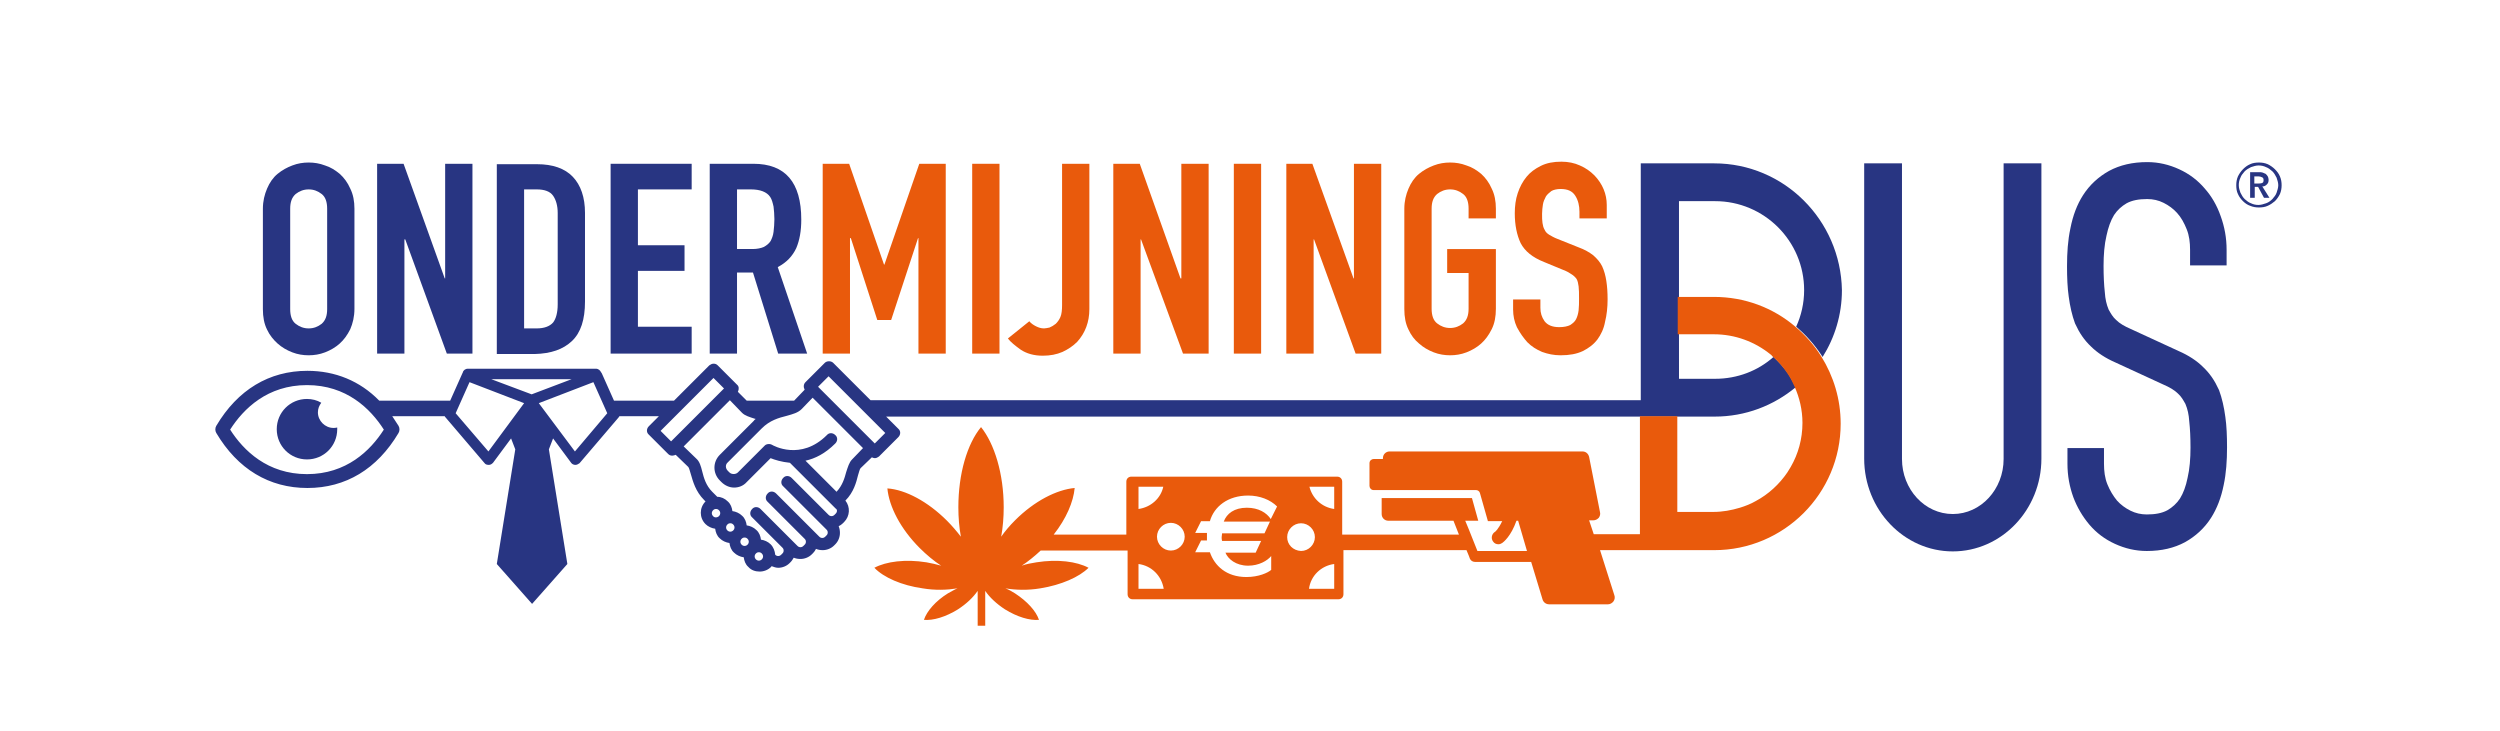
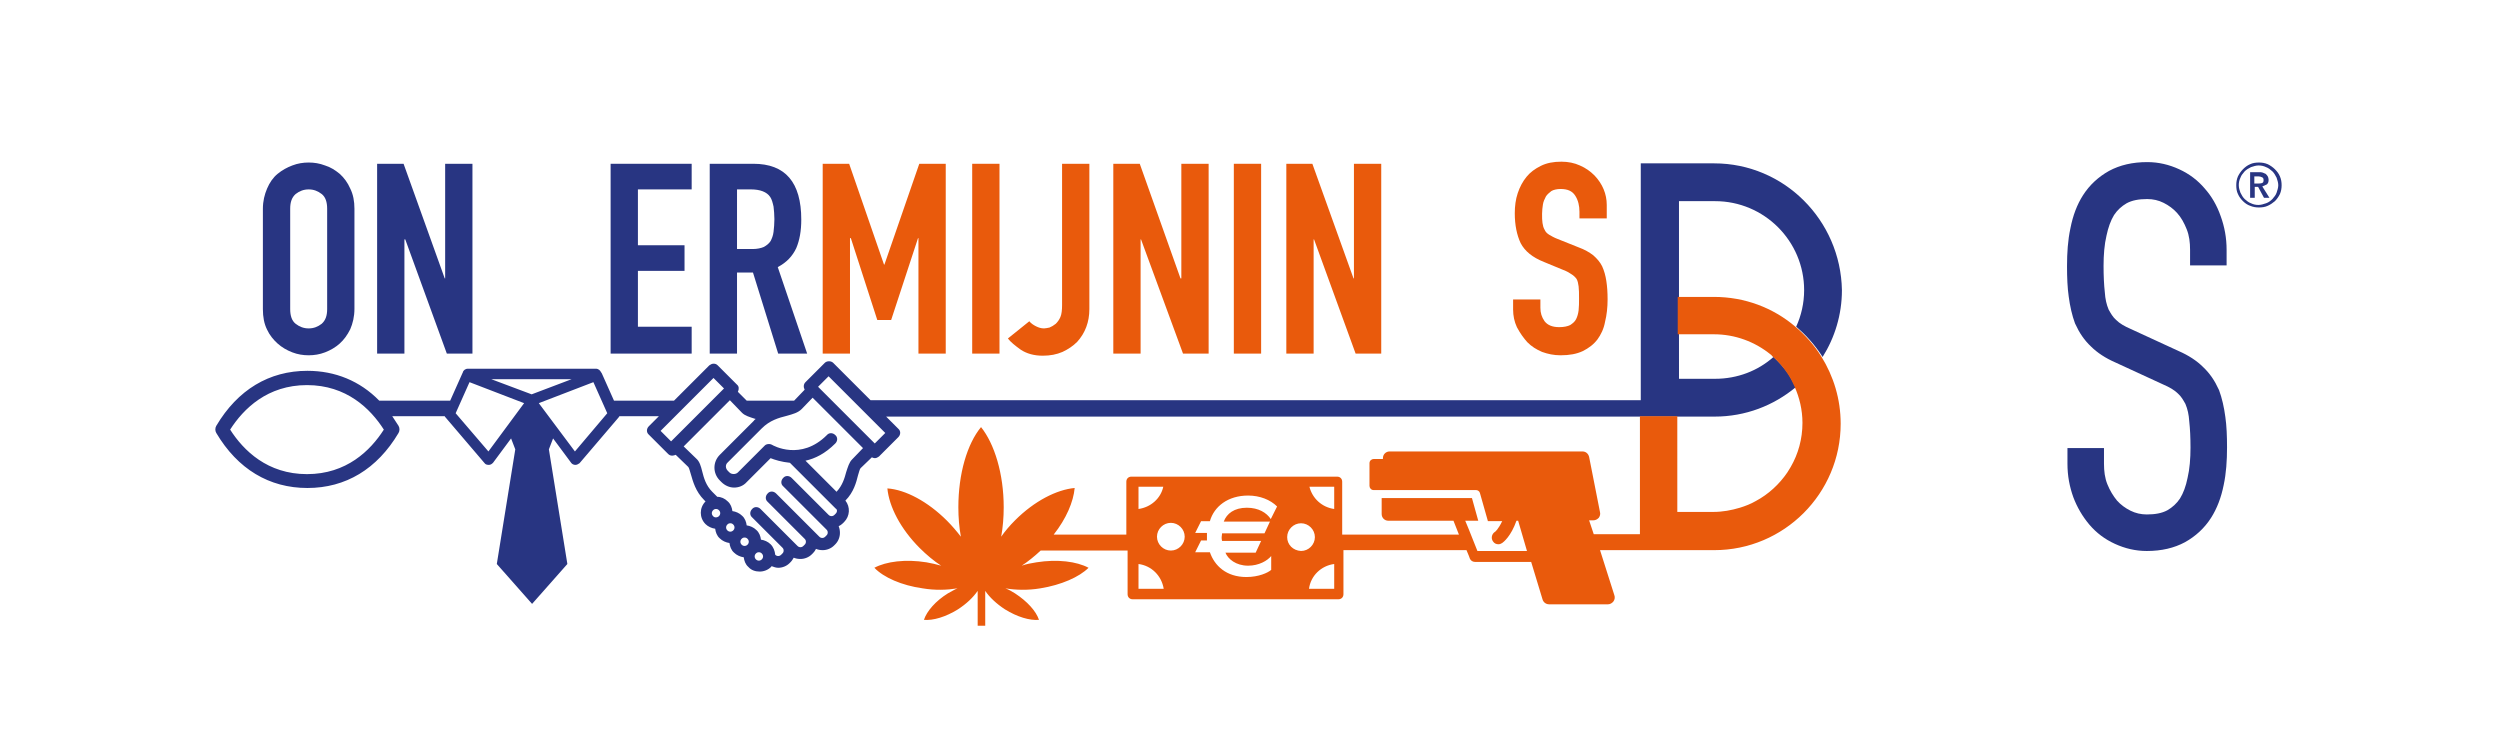
<svg xmlns="http://www.w3.org/2000/svg" version="1.1" id="Laag_2" x="0px" y="0px" viewBox="0 0 595.3 174.1" style="enable-background:new 0 0 595.3 174.1;" xml:space="preserve">
  <style type="text/css"> .st0{fill:#283582;} .st1{fill:#E95A0C;} </style>
  <g>
-     <path class="st0" d="M477.1,109.3c0,7.2-5.4,13.1-12.1,13.1c-6.7,0-12.1-5.9-12.1-13.1V38.9h-9v70.3c0,12.2,9.5,22.1,21.1,22.1 c11.6,0,21.1-9.9,21.1-22.1V38.9h-9V109.3z" />
    <path class="st0" d="M525,44.9c-1.7-2-3.7-3.5-6.1-4.6c-2.4-1.1-4.9-1.7-7.6-1.7c-3.5,0-6.5,0.7-9.1,2.1c-2.5,1.4-4.6,3.3-6.2,5.8 c-1.4,2.2-2.4,4.8-3,7.9c-0.6,2.8-0.8,5.8-0.8,9c0,2.7,0.1,5.1,0.4,7.2c0.3,2.3,0.8,4.5,1.5,6.4l0.1,0.2c0.9,2,2.1,3.8,3.7,5.3 c1.5,1.5,3.5,2.8,5.8,3.8l11.5,5.3c1.4,0.6,2.6,1.3,3.4,2.1c0.8,0.7,1.3,1.6,1.8,2.5c0.5,1.2,0.8,2.5,0.9,4.1 c0.2,1.8,0.3,3.9,0.3,6.3c0,2.6-0.2,5.1-0.7,7.2c-0.4,2-1,3.6-1.8,4.9c-0.8,1.2-1.8,2.1-3,2.8c-1.3,0.7-2.9,1-4.9,1 c-1.4,0-2.7-0.3-3.9-0.9c-1.2-0.6-2.3-1.4-3.2-2.4c-0.9-1.1-1.7-2.4-2.3-3.9c-0.6-1.5-0.8-3.1-0.8-4.9v-3.7h-8.7v3.7 c0,2.9,0.5,5.5,1.4,8c0.9,2.4,2.2,4.6,3.8,6.5c1.7,2,3.7,3.5,6.1,4.6c2.4,1.1,4.9,1.7,7.6,1.7c3.5,0,6.5-0.7,9.1-2.1 c2.5-1.4,4.6-3.3,6.2-5.8c1.4-2.2,2.4-4.8,3-7.8c0.6-2.8,0.8-5.8,0.8-9c0-2.7-0.1-5.1-0.4-7.2c-0.3-2.3-0.8-4.5-1.5-6.4l-0.1-0.2 c-0.9-2-2.1-3.8-3.7-5.3c-1.5-1.5-3.5-2.8-5.8-3.8l-11.5-5.3c-1.4-0.6-2.6-1.3-3.4-2.1c-0.8-0.7-1.3-1.6-1.8-2.5 c-0.5-1.2-0.8-2.5-0.9-4.1c-0.2-1.8-0.3-3.9-0.3-6.3c0-2.6,0.2-5.1,0.7-7.2c0.4-1.9,1-3.6,1.8-4.9c0.8-1.2,1.8-2.1,3-2.8 c1.3-0.7,2.9-1,4.9-1c1.4,0,2.7,0.3,3.9,0.9c1.2,0.6,2.3,1.4,3.2,2.4c1,1.1,1.7,2.4,2.3,3.9c0.6,1.5,0.8,3.1,0.8,4.9v3.7h8.7v-3.7 c0-2.9-0.5-5.5-1.4-8C527.9,48.9,526.6,46.7,525,44.9z" />
    <path class="st0" d="M66.1,81.8c1,0.9,2.2,1.6,3.5,2.1c1.3,0.5,2.6,0.7,3.9,0.7c1.3,0,2.6-0.2,3.9-0.7c1.3-0.5,2.5-1.2,3.5-2.1 c1-0.9,1.8-2,2.5-3.4c0.6-1.4,1-3,1-4.9V49.7c0-1.8-0.3-3.4-1-4.8c-0.6-1.4-1.5-2.6-2.5-3.5c-1.1-0.9-2.2-1.6-3.5-2 c-1.3-0.5-2.6-0.7-3.9-0.7c-1.3,0-2.6,0.2-3.9,0.7c-1.3,0.5-2.4,1.1-3.5,2c-1.1,0.9-1.9,2.1-2.5,3.5c-0.6,1.4-1,3-1,4.8v23.9 c0,1.9,0.3,3.5,1,4.9C64.2,79.8,65.1,80.9,66.1,81.8z M69.1,49.7c0-1.6,0.4-2.7,1.3-3.5c0.9-0.7,1.9-1.1,3.1-1.1 c1.2,0,2.2,0.4,3.1,1.1c0.9,0.7,1.3,1.9,1.3,3.5v23.9c0,1.6-0.4,2.7-1.3,3.5c-0.9,0.7-1.9,1.1-3.1,1.1c-1.2,0-2.2-0.4-3.1-1.1 c-0.9-0.7-1.3-1.9-1.3-3.5V49.7z" />
    <polygon class="st0" points="96.3,57 96.5,57 106.4,84.2 112.5,84.2 112.5,39 106,39 106,66.3 105.9,66.3 96.1,39 89.8,39 89.8,84.2 96.3,84.2 " />
-     <path class="st0" d="M136.2,81.2c2.1-2,3.1-5.1,3.1-9.4V50.7c0-3.7-1-6.6-2.9-8.6c-1.9-2-4.8-3-8.5-3h-9.6v45.2h9 C131.2,84.2,134.1,83.2,136.2,81.2z M124.8,45.1h3c1.9,0,3.2,0.5,3.9,1.5c0.7,1,1.1,2.4,1.1,4.1v21.8c0,1.9-0.4,3.4-1.1,4.3 c-0.8,0.9-2.1,1.4-3.9,1.4h-3V45.1z" />
    <polygon class="st0" points="164.7,77.8 151.9,77.8 151.9,64.5 163,64.5 163,58.4 151.9,58.4 151.9,45.1 164.7,45.1 164.7,39 145.4,39 145.4,84.2 164.7,84.2 " />
    <path class="st0" d="M175.4,64.9h3.9l6,19.3h6.9l-7-20.6c2.1-1.1,3.5-2.6,4.4-4.5c0.8-1.9,1.2-4.1,1.2-6.8 c0-8.9-3.8-13.3-11.4-13.3h-10.4v45.2h6.5V64.9z M175.4,45.1h3.4c2.2,0,3.8,0.6,4.6,1.8c0.4,0.6,0.6,1.4,0.8,2.3 c0.1,0.9,0.2,1.9,0.2,3c0,1.1-0.1,2.1-0.2,3c-0.1,0.9-0.4,1.6-0.7,2.2c-0.4,0.6-0.9,1-1.6,1.4c-0.7,0.3-1.6,0.5-2.7,0.5h-3.7V45.1z " />
-     <path class="st0" d="M79.4,101.9c-2,0-3.7-1.7-3.7-3.7c0-0.9,0.3-1.6,0.8-2.3c-1-0.6-2.2-0.9-3.4-0.9c-4,0-7.2,3.2-7.2,7.2 s3.2,7.2,7.2,7.2c4,0,7.2-3.2,7.2-7.2c0-0.2,0-0.3,0-0.4C79.9,101.9,79.6,101.9,79.4,101.9z" />
    <path class="st0" d="M408.2,38.9h-17.5v56.4H207.3l-8.9-8.9c-0.5-0.5-1.5-0.5-2,0l-4.6,4.6c-0.5,0.5-0.5,1.2-0.2,1.8l-2.5,2.6 h-11.3l-2.1-2.1c0.3-0.6,0.3-1.3-0.2-1.7l-4.6-4.6c-0.3-0.3-0.6-0.4-1-0.4c-0.4,0-0.7,0.2-1,0.4l-8.4,8.4h-14.3l-2.9-6.5 c-0.1-0.1-0.1-0.2-0.2-0.3c-0.2-0.4-0.6-0.8-1.2-0.8h-30.5c-0.6,0-1.1,0.4-1.2,0.9c0,0.1-0.1,0.1-0.1,0.2l-2.9,6.5H90.3 c-4.6-4.7-10.5-7.1-17.1-7.1c-9.1,0-16.6,4.5-21.7,13.1c-0.3,0.5-0.3,1.2,0,1.7c5.1,8.6,12.6,13.1,21.7,13.1 c9.1,0,16.6-4.5,21.7-13.1c0.3-0.5,0.3-1.2,0-1.7c-0.5-0.8-1-1.5-1.5-2.3l12.5,0c0,0.1,0.1,0.2,0.2,0.3l9.3,10.9 c0.2,0.3,0.6,0.4,1,0.4c0,0,0,0,0,0c0.4,0,0.7-0.2,1-0.5l4.3-5.8l1,2.6l-4.4,27.3l8.4,9.5l8.4-9.5l-4.4-27.3l1-2.6l4.3,5.8 c0.2,0.3,0.6,0.5,1,0.5c0,0,0,0,0,0c0.4,0,0.7-0.2,1-0.4l9.3-10.9c0.1-0.1,0.1-0.2,0.2-0.3l9.4,0l-2.4,2.4c-0.6,0.6-0.6,1.5,0,2 l4.6,4.6c0.3,0.3,0.6,0.4,1,0.4c0.3,0,0.5-0.1,0.8-0.2l3,2.9c0.2,0.2,0.4,1.1,0.6,1.7c0.5,1.7,1.1,4.1,3.2,6.2l0.3,0.3 c-1.5,1.5-1.5,3.9,0,5.4c0.6,0.6,1.5,1,2.3,1.1c0.1,0.8,0.4,1.7,1.1,2.3c0.6,0.6,1.5,1,2.3,1.1c0.1,0.8,0.4,1.7,1.1,2.3 c0.6,0.6,1.5,1,2.3,1.1c0.1,0.8,0.4,1.7,1.1,2.3c0.7,0.8,1.7,1.1,2.7,1.1c1,0,2-0.4,2.7-1.1c0.1-0.1,0.1-0.1,0.1-0.2 c0.5,0.2,1.1,0.4,1.6,0.4c1,0,2-0.4,2.7-1.1l0.3-0.3c0.3-0.3,0.5-0.7,0.7-1c0.5,0.2,1,0.3,1.6,0.3c1,0,2-0.4,2.7-1.1l0.3-0.3 c0.3-0.3,0.5-0.6,0.7-1c0.5,0.2,1,0.3,1.6,0.3c1,0,2-0.4,2.7-1.1l0.3-0.3c0.7-0.7,1.1-1.7,1.1-2.7c0-0.6-0.1-1.1-0.3-1.6 c0.4-0.2,0.7-0.4,1-0.7l0.3-0.3c1.4-1.4,1.5-3.6,0.3-5.1c2-2,2.6-4.4,3-6c0.2-0.6,0.4-1.5,0.6-1.7l2.7-2.6c0.2,0.1,0.5,0.2,0.7,0.2 c0.4,0,0.7-0.2,1-0.4l4.6-4.6c0.6-0.6,0.6-1.5,0-2l-2.9-2.9l188.7,0l8.6,0c7.3,0,14-2.6,19.3-7c-0.5-1.1-1.1-2.1-1.7-3.1 c-1-1.5-2.3-2.9-3.6-4.1c-3.7,3.3-8.6,5.2-13.9,5.2h-8.6V79.7v0v-8.9V47.9h8.6c11.7,0,21.2,9.5,21.2,21.2c0,3.1-0.7,6.1-1.9,8.7 c2.4,2,4.6,4.5,6.3,7.2c2.9-4.6,4.6-10.1,4.6-15.9C438.3,52.4,424.8,38.9,408.2,38.9z M73.1,112.9c-9.4,0-15.1-5.6-18.3-10.6 c3.2-5,8.9-10.6,18.3-10.6c9.4,0,15.1,5.6,18.3,10.6C88.2,107.3,82.5,112.9,73.1,112.9z M116.3,107.5l-7.8-9.1l3.3-7.4l13,5 L116.3,107.5z M126.6,93.9l-9.6-3.6h19.1L126.6,93.9z M136.9,107.5l-8.6-11.5l13-5l3.3,7.4L136.9,107.5z M159.8,105.1l-2.5-2.5 L169.9,90l2.5,2.5L159.8,105.1z M169.8,122.9c-0.4-0.4-0.4-1,0-1.4c0.2-0.2,0.4-0.3,0.7-0.3s0.5,0.1,0.7,0.3c0.4,0.4,0.4,1,0,1.4 C170.8,123.3,170.1,123.3,169.8,122.9z M173.2,126.3c-0.4-0.4-0.4-1,0-1.4c0.2-0.2,0.4-0.3,0.7-0.3s0.5,0.1,0.7,0.3 c0.4,0.4,0.4,1,0,1.4C174.2,126.7,173.6,126.7,173.2,126.3z M176.6,129.7c-0.4-0.4-0.4-1,0-1.4c0.2-0.2,0.4-0.3,0.7-0.3 s0.5,0.1,0.7,0.3c0.4,0.4,0.4,1,0,1.4C177.6,130.1,177,130.1,176.6,129.7z M181.4,133.2c-0.4,0.4-1,0.4-1.4,0c-0.4-0.4-0.4-1,0-1.4 c0.2-0.2,0.4-0.3,0.7-0.3s0.5,0.1,0.7,0.3C181.8,132.2,181.8,132.8,181.4,133.2z M199,122.3l-0.3,0.3c-0.4,0.4-1,0.4-1.4,0 l-8.8-8.8c-0.6-0.6-1.5-0.6-2,0c-0.6,0.6-0.6,1.5,0,2l0,0c0,0,0,0,0,0l10.3,10.3c0.2,0.2,0.3,0.4,0.3,0.7s-0.1,0.5-0.3,0.7 l-0.3,0.3c-0.4,0.4-1,0.4-1.4,0l-10.3-10.3c0,0,0,0,0,0l0,0c-0.6-0.6-1.5-0.6-2,0c-0.6,0.6-0.6,1.5,0,2l8.8,8.8 c0.2,0.2,0.3,0.4,0.3,0.7c0,0.3-0.1,0.5-0.3,0.7l-0.3,0.3c-0.4,0.4-1,0.4-1.4,0l-1.6-1.6l-6.6-6.6c0,0,0,0,0,0l-0.6-0.6 c-0.6-0.6-1.5-0.6-2,0c-0.6,0.6-0.6,1.5,0,2l6.2,6.2l1,1c0.2,0.2,0.3,0.4,0.3,0.7c0,0.3-0.1,0.5-0.3,0.7l-0.3,0.3 c-0.4,0.4-1,0.4-1.4,0c-0.1-0.9-0.4-1.8-1.1-2.5c-0.6-0.6-1.5-1-2.3-1.1c-0.1-0.8-0.4-1.7-1.1-2.3c-0.6-0.6-1.5-1-2.3-1.1 c-0.1-0.8-0.4-1.7-1.1-2.3c-0.6-0.6-1.5-1-2.3-1.1c-0.1-0.8-0.4-1.7-1.1-2.3c-0.7-0.7-1.6-1.1-2.5-1.1l-1.2-1.2 c-1.5-1.5-2-3.3-2.4-4.9c-0.3-1.2-0.6-2.3-1.4-3l-3-2.9l11-11l2.9,3c0.7,0.7,1.8,1,3,1.4c0.1,0,0.2,0,0.2,0.1 c-0.1,0.1-0.3,0.2-0.4,0.4l-8.1,8.1c-1.7,1.7-1.7,4.4,0,6.1l0.4,0.4c0.8,0.8,1.9,1.3,3,1.3c1.1,0,2.2-0.4,3-1.3l5.7-5.7 c1,0.4,2.6,0.9,4.6,1.1l10.9,10.9C199.4,121.3,199.4,121.9,199,122.3z M202.9,109.4c-0.7,0.7-1,1.8-1.4,3c-0.4,1.5-0.9,3.2-2.3,4.7 l-7.4-7.4c2.3-0.5,4.7-1.7,7.1-4.1c0.6-0.6,0.6-1.5,0-2c-0.6-0.6-1.5-0.6-2,0c-6.2,6.2-12.8,2.5-13.1,2.3c-0.6-0.3-1.3-0.2-1.7,0.2 l-6.4,6.4c-0.5,0.5-1.5,0.5-2,0l-0.4-0.4c-0.6-0.6-0.6-1.5,0-2l8.1-8.1c1.9-1.9,4-2.5,6-3c1.4-0.4,2.6-0.7,3.5-1.6l2.6-2.7l12,12 L202.9,109.4z M208.3,105.6l-13.5-13.5l2.5-2.5l13.5,13.5L208.3,105.6z" />
-     <path class="st0" d="M539.8,43.9c0.3-0.3,0.4-0.6,0.4-1.1c0-0.3-0.1-0.6-0.2-0.8c-0.1-0.2-0.3-0.4-0.5-0.6 c-0.2-0.1-0.5-0.2-0.7-0.3c-0.3-0.1-0.5-0.1-0.8-0.1h-2.2v6.1h1.1v-2.6h0.8l1.4,2.6h1.3l-1.7-2.7C539.2,44.4,539.5,44.2,539.8,43.9 z M537.7,43.7h-0.9V42h1c0.3,0,0.6,0.1,0.8,0.2c0.3,0.1,0.4,0.3,0.4,0.7c0,0.4-0.1,0.6-0.4,0.7C538.3,43.7,538,43.7,537.7,43.7z" />
+     <path class="st0" d="M539.8,43.9c0.3-0.3,0.4-0.6,0.4-1.1c0-0.3-0.1-0.6-0.2-0.8c-0.1-0.2-0.3-0.4-0.5-0.6 c-0.2-0.1-0.5-0.2-0.7-0.3c-0.3-0.1-0.5-0.1-0.8-0.1h-2.2v6.1h1.1v-2.6h0.8l1.4,2.6h1.3l-1.7-2.7z M537.7,43.7h-0.9V42h1c0.3,0,0.6,0.1,0.8,0.2c0.3,0.1,0.4,0.3,0.4,0.7c0,0.4-0.1,0.6-0.4,0.7C538.3,43.7,538,43.7,537.7,43.7z" />
    <path class="st0" d="M542.9,42c-0.3-0.7-0.7-1.2-1.2-1.7c-0.5-0.5-1.1-0.9-1.7-1.2c-0.7-0.3-1.4-0.4-2.1-0.4s-1.5,0.1-2.1,0.4 c-0.7,0.3-1.2,0.7-1.7,1.2c-0.5,0.5-0.9,1.1-1.2,1.7c-0.3,0.7-0.4,1.4-0.4,2.1c0,0.8,0.1,1.5,0.4,2.1c0.3,0.7,0.7,1.2,1.2,1.7 c0.5,0.5,1.1,0.9,1.7,1.1c0.7,0.3,1.4,0.4,2.1,0.4s1.5-0.1,2.1-0.4c0.7-0.3,1.2-0.7,1.7-1.1c0.5-0.5,0.9-1.1,1.2-1.7 c0.3-0.7,0.4-1.4,0.4-2.1C543.3,43.4,543.2,42.7,542.9,42z M542.1,45.9c-0.2,0.6-0.6,1-1,1.5c-0.4,0.4-0.9,0.8-1.5,1 c-0.6,0.2-1.2,0.4-1.8,0.4c-0.6,0-1.2-0.1-1.8-0.4c-0.6-0.2-1-0.6-1.5-1c-0.4-0.4-0.7-0.9-1-1.5c-0.2-0.6-0.4-1.1-0.4-1.8 c0-0.6,0.1-1.2,0.4-1.8c0.2-0.6,0.6-1,1-1.5c0.4-0.4,0.9-0.7,1.5-1c0.6-0.2,1.2-0.4,1.8-0.4c0.6,0,1.2,0.1,1.8,0.4 c0.6,0.2,1,0.6,1.5,1c0.4,0.4,0.7,0.9,1,1.5c0.2,0.6,0.4,1.2,0.4,1.8C542.5,44.7,542.3,45.3,542.1,45.9z" />
  </g>
  <g>
    <polygon class="st1" points="212.2,76.2 218.6,56.7 218.7,56.7 218.7,84.2 225.2,84.2 225.2,39 218.9,39 210.6,63 210.5,63 202.2,39 195.9,39 195.9,84.2 202.4,84.2 202.4,56.7 202.6,56.7 208.9,76.2 " />
    <rect x="231.5" y="39" class="st1" width="6.5" height="45.2" />
    <path class="st1" d="M243.1,83.3c1.4,0.9,3.1,1.4,5.2,1.4c1.8,0,3.3-0.3,4.7-0.9c1.3-0.6,2.5-1.4,3.5-2.4c1.9-2.1,2.9-4.7,2.9-7.8 V39h-6.5v33.7c0,1.1-0.1,2.1-0.4,2.8c-0.3,0.7-0.7,1.2-1.1,1.6c-0.5,0.4-1,0.7-1.5,0.9c-0.5,0.1-1,0.2-1.3,0.2 c-0.7,0-1.3-0.2-1.9-0.5c-0.6-0.3-1.2-0.7-1.6-1.2l-5.1,4.1C240.6,81.4,241.7,82.3,243.1,83.3z" />
    <polygon class="st1" points="271.6,57 271.7,57 281.7,84.2 287.8,84.2 287.8,39 281.3,39 281.3,66.3 281.1,66.3 271.4,39 265.1,39 265.1,84.2 271.6,84.2 " />
    <rect x="293.8" y="39" class="st1" width="6.5" height="45.2" />
    <polygon class="st1" points="312.8,57 312.9,57 322.8,84.2 328.9,84.2 328.9,39 322.4,39 322.4,66.3 322.3,66.3 312.5,39 306.3,39 306.3,84.2 312.8,84.2 " />
-     <path class="st1" d="M337.9,81.8c1,0.9,2.2,1.6,3.5,2.1c1.3,0.5,2.6,0.7,3.9,0.7c1.3,0,2.6-0.2,3.9-0.7s2.5-1.2,3.5-2.1 c1-0.9,1.8-2,2.5-3.4s1-3,1-4.9V59.3h-11.6V65h5.1v8.5c0,1.6-0.4,2.7-1.3,3.5c-0.9,0.7-1.9,1.1-3.1,1.1c-1.2,0-2.2-0.4-3.1-1.1 c-0.9-0.7-1.3-1.9-1.3-3.5V49.7c0-1.6,0.4-2.7,1.3-3.5c0.9-0.7,1.9-1.1,3.1-1.1c1.2,0,2.2,0.4,3.1,1.1c0.9,0.7,1.3,1.9,1.3,3.5V52 h6.5v-2.3c0-1.8-0.3-3.4-1-4.8c-0.6-1.4-1.5-2.6-2.5-3.5c-1.1-0.9-2.2-1.6-3.5-2c-1.3-0.5-2.6-0.7-3.9-0.7c-1.3,0-2.6,0.2-3.9,0.7 c-1.3,0.5-2.4,1.1-3.5,2c-1.1,0.9-1.9,2.1-2.5,3.5c-0.6,1.4-1,3-1,4.8v23.9c0,1.9,0.3,3.5,1,4.9C336,79.8,336.8,80.9,337.9,81.8z" />
    <path class="st1" d="M363.7,81.5c1,1,2.1,1.7,3.5,2.3c1.4,0.5,2.8,0.8,4.4,0.8c2.1,0,3.8-0.3,5.3-1c1.4-0.7,2.6-1.6,3.5-2.8 c0.8-1.1,1.5-2.5,1.8-4.2c0.4-1.6,0.6-3.4,0.6-5.3c0-1.7-0.1-3.1-0.3-4.4c-0.2-1.3-0.5-2.4-1-3.5c-0.5-1-1.2-1.8-2.1-2.6 c-0.9-0.7-2.1-1.4-3.5-1.9l-5-2c-0.8-0.3-1.5-0.7-2-1c-0.5-0.3-0.9-0.7-1.1-1.2c-0.3-0.5-0.4-1-0.5-1.6c-0.1-0.6-0.1-1.3-0.1-2.2 c0-0.8,0.1-1.5,0.2-2.2c0.1-0.7,0.4-1.3,0.7-1.9c0.3-0.5,0.8-0.9,1.3-1.3c0.5-0.3,1.3-0.5,2.2-0.5c1.7,0,2.8,0.5,3.5,1.6 c0.7,1.1,1,2.4,1,3.8V52h6.5v-3.2c0-2.6-1-5-2.9-7c-1-1-2.1-1.8-3.5-2.4c-1.3-0.6-2.8-0.9-4.4-0.9c-1.9,0-3.5,0.3-4.9,1 c-1.4,0.7-2.5,1.5-3.4,2.6c-0.9,1.1-1.6,2.4-2.1,3.9c-0.5,1.5-0.7,3.1-0.7,4.8c0,2.8,0.5,5.2,1.4,7.1c1,1.9,2.8,3.4,5.6,4.5 l4.6,1.9c0.8,0.3,1.5,0.7,1.9,1c0.5,0.3,0.9,0.7,1.2,1.1c0.3,0.5,0.4,1.1,0.5,1.8c0.1,0.8,0.1,1.7,0.1,2.9c0,1,0,1.9-0.1,2.8 c-0.1,0.8-0.3,1.5-0.6,2.1c-0.3,0.6-0.8,1-1.4,1.4c-0.6,0.3-1.5,0.5-2.6,0.5c-1.7,0-2.8-0.5-3.5-1.4c-0.7-1-1-2-1-3.2v-2h-6.5v2.4 c0,1.5,0.3,2.9,0.9,4.2C362,79.4,362.8,80.5,363.7,81.5z" />
    <path class="st1" d="M433.7,84.9c-1.7-2.7-3.8-5.1-6.3-7.2c-5.2-4.4-11.9-7-19.3-7h-8.6v8.9h8.6c5.1,0,9.8,1.8,13.5,4.8 c0.2,0.1,0.3,0.3,0.4,0.4c1.4,1.2,2.6,2.6,3.6,4.1c0.7,1,1.2,2,1.7,3.1c1.2,2.7,1.9,5.6,1.9,8.7c0,3.8-1,7.4-2.8,10.5 c-0.3,0.4-0.5,0.9-0.8,1.3c-1.9,2.8-4.5,5.2-7.5,6.8c-1.2,0.7-2.5,1.2-3.8,1.6c-2,0.6-4.1,1-6.3,1h0h-8.6V99.1h-8.9v28.1h-11 l-1.1-3.3h1c0.5,0,0.9-0.2,1.3-0.6c0.3-0.4,0.4-0.9,0.3-1.3l-2.6-13.2c-0.2-0.8-0.8-1.3-1.6-1.3h-45.9c-0.9,0-1.6,0.7-1.6,1.6v0.2 h-2.2c-0.5,0-1,0.4-1,1v5.4c0,0.5,0.4,1,1,1h24.4c0.4,0,0.8,0.3,0.9,0.7l1.9,6.7h3.4c-0.9,1.9-1.7,2.6-1.8,2.6 c-0.7,0.5-0.9,1.5-0.4,2.2c0.3,0.5,0.8,0.7,1.3,0.7c0.3,0,0.6-0.1,0.9-0.3c0.3-0.2,2.1-1.6,3.4-5.3h0.4l2.1,7.2h-11.8 c-0.6-1.4-1.7-4.4-2.9-7.2h3.1l-1.5-5.4h-21.5v3.8c0,0.9,0.7,1.6,1.6,1.6h15.5c0.4,1.1,0.9,2.2,1.3,3.3h-27.8v-12.6 c0-0.7-0.5-1.2-1.2-1.2h-49c-0.7,0-1.2,0.5-1.2,1.2v12.6h-17.3c3-3.8,4.7-7.8,5-11.1c-4.3,0.4-9.6,3.1-14.2,7.7 c-1.3,1.3-2.4,2.6-3.3,3.9c0.4-2.2,0.6-4.6,0.6-7c0-8-2.2-15.1-5.4-19.1c-3.3,4-5.4,11.1-5.4,19.1c0,2.4,0.2,4.8,0.6,7 c-1-1.3-2.1-2.6-3.3-3.8c-4.6-4.6-9.9-7.4-14.2-7.7c0.4,4.3,3.1,9.6,7.7,14.2c1.6,1.6,3.4,3.1,5.1,4.2c-1.1-0.3-2.3-0.6-3.5-0.8 c-5-0.8-9.6-0.2-12.4,1.3c2.2,2.3,6.5,4.2,11.5,4.9c3,0.5,5.8,0.4,8.3,0c-0.8,0.3-1.5,0.8-2.3,1.2c-2.9,1.8-5,4.2-5.7,6.3 c2.2,0.2,5.2-0.7,8.1-2.5c2-1.3,3.6-2.8,4.7-4.4v8.3h1.8v-8.3c1,1.5,2.7,3.1,4.7,4.4c2.9,1.8,5.9,2.7,8.1,2.5 c-0.7-2.1-2.8-4.4-5.7-6.3c-0.8-0.5-1.5-0.9-2.3-1.2c2.4,0.4,5.3,0.5,8.3,0c5-0.8,9.3-2.7,11.5-4.9c-2.8-1.5-7.4-2.1-12.4-1.3 c-1.2,0.2-2.4,0.4-3.5,0.8c1.5-1,3-2.2,4.5-3.6l20.7,0v10.4c0,0.7,0.5,1.2,1.2,1.2h49c0.7,0,1.2-0.5,1.2-1.2V131l29.3,0 c0.5,1.2,0.8,1.9,0.8,2c0.2,0.5,0.7,0.8,1.2,0.8h13.4l2.7,8.9c0.2,0.7,0.8,1.2,1.6,1.2h14c0.5,0,1-0.3,1.3-0.7s0.4-1,0.2-1.5 L381,131l27.2,0c16.6,0,30.1-13.5,30.1-30.1C438.3,95,436.6,89.6,433.7,84.9z M271.1,115.9h5.9c-0.6,2.8-3,4.9-5.9,5.3V115.9z M271.1,140.2v-5.9c3.1,0.4,5.5,2.8,6,5.9H271.1z M278.8,131.1c-1.8,0-3.3-1.5-3.3-3.3s1.5-3.3,3.3-3.3s3.3,1.5,3.3,3.3 S280.6,131.1,278.8,131.1z M302.6,123.6c-1-1.5-2.9-2.7-5.7-2.7c-3,0-4.8,1.4-5.5,3.3h11l-1.3,2.8h-10.1c0,0.3-0.1,0.7-0.1,0.9 c0,0.3,0,0.6,0.1,0.9h9.3l-1.3,2.8h-7.2c0.6,1.5,2.5,3.1,5.4,3.1c2.6,0,4.6-1.2,5.5-2.3v3.3c-0.8,0.7-3,1.7-5.9,1.7 c-4.8,0-7.6-2.7-8.7-5.9h-3.5l1.4-2.8h1.4c0-0.4,0-0.6,0-0.9c0-0.3,0-0.5,0-0.9h-2.8l1.4-2.8h2.1c1-3.5,4.3-6.1,9.1-6.1 c2.8,0,5.3,1,6.9,2.6L302.6,123.6z M306.5,127.9c0-1.8,1.5-3.3,3.3-3.3c1.8,0,3.3,1.5,3.3,3.3s-1.5,3.3-3.3,3.3 C307.9,131.1,306.5,129.7,306.5,127.9z M317.7,140.2h-6c0.4-3.1,2.9-5.5,6-5.9V140.2z M317.7,121.2c-2.9-0.4-5.2-2.5-5.9-5.3h5.9 V121.2z" />
  </g>
</svg>